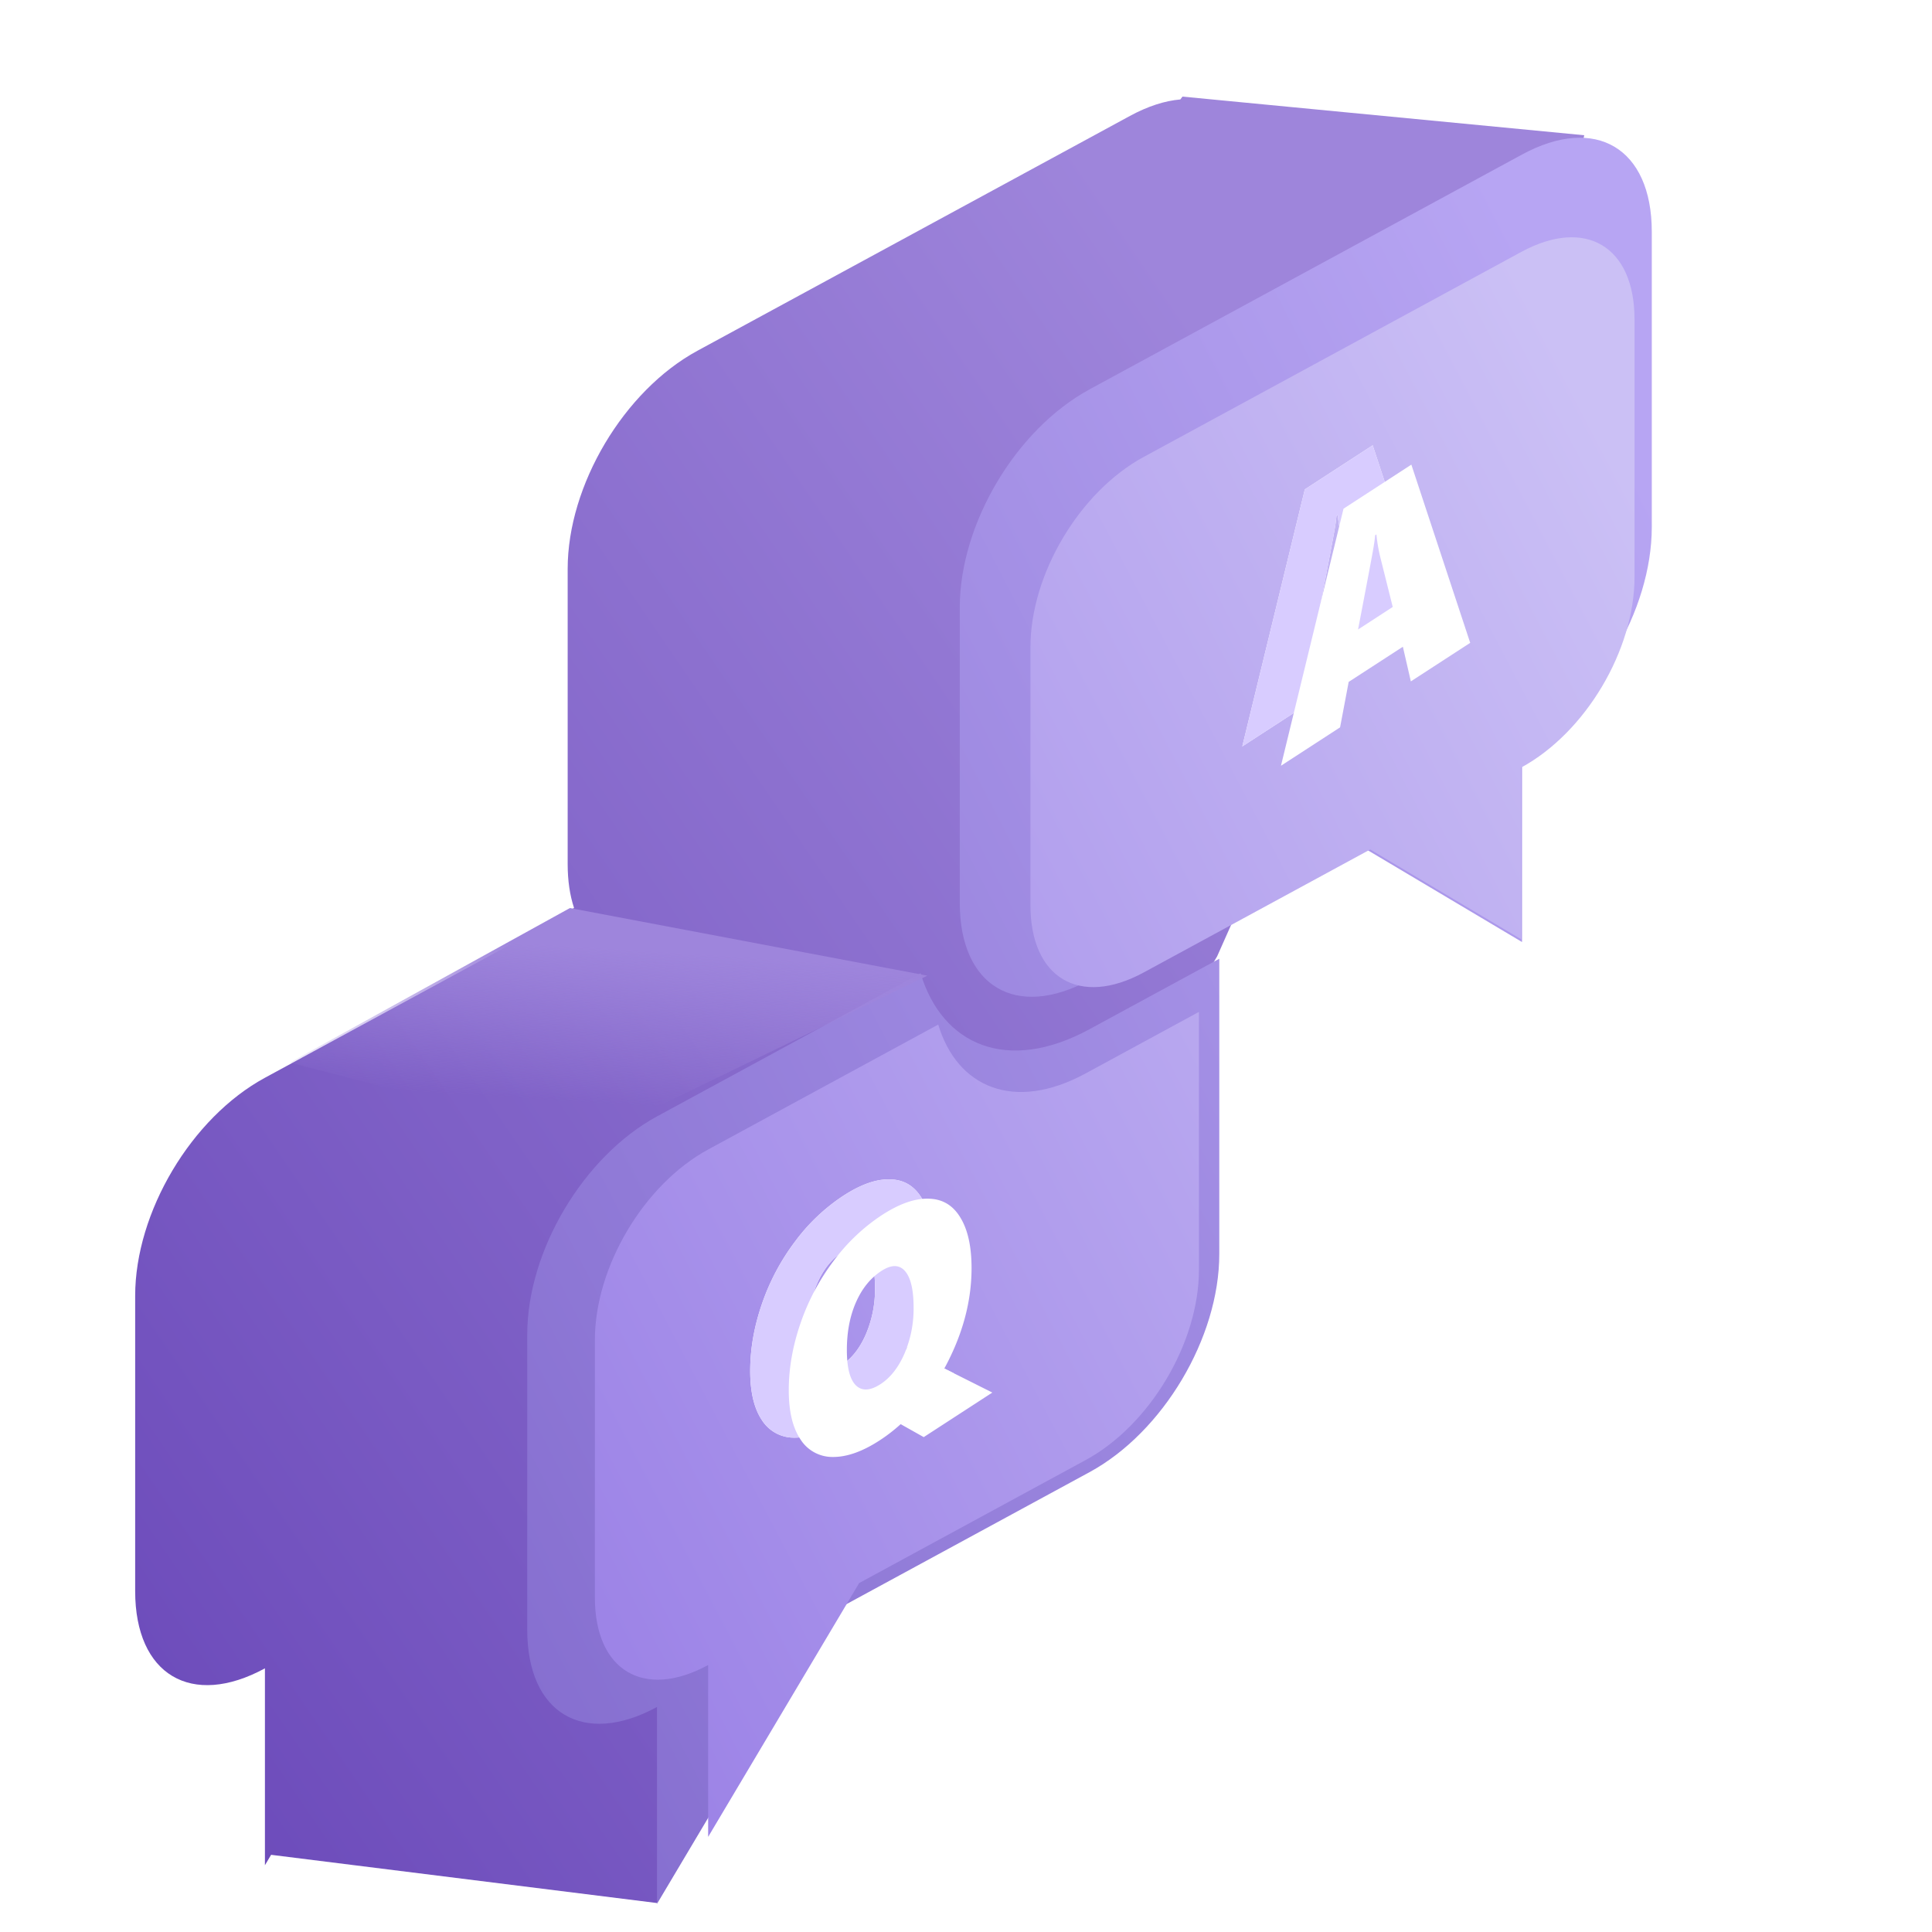
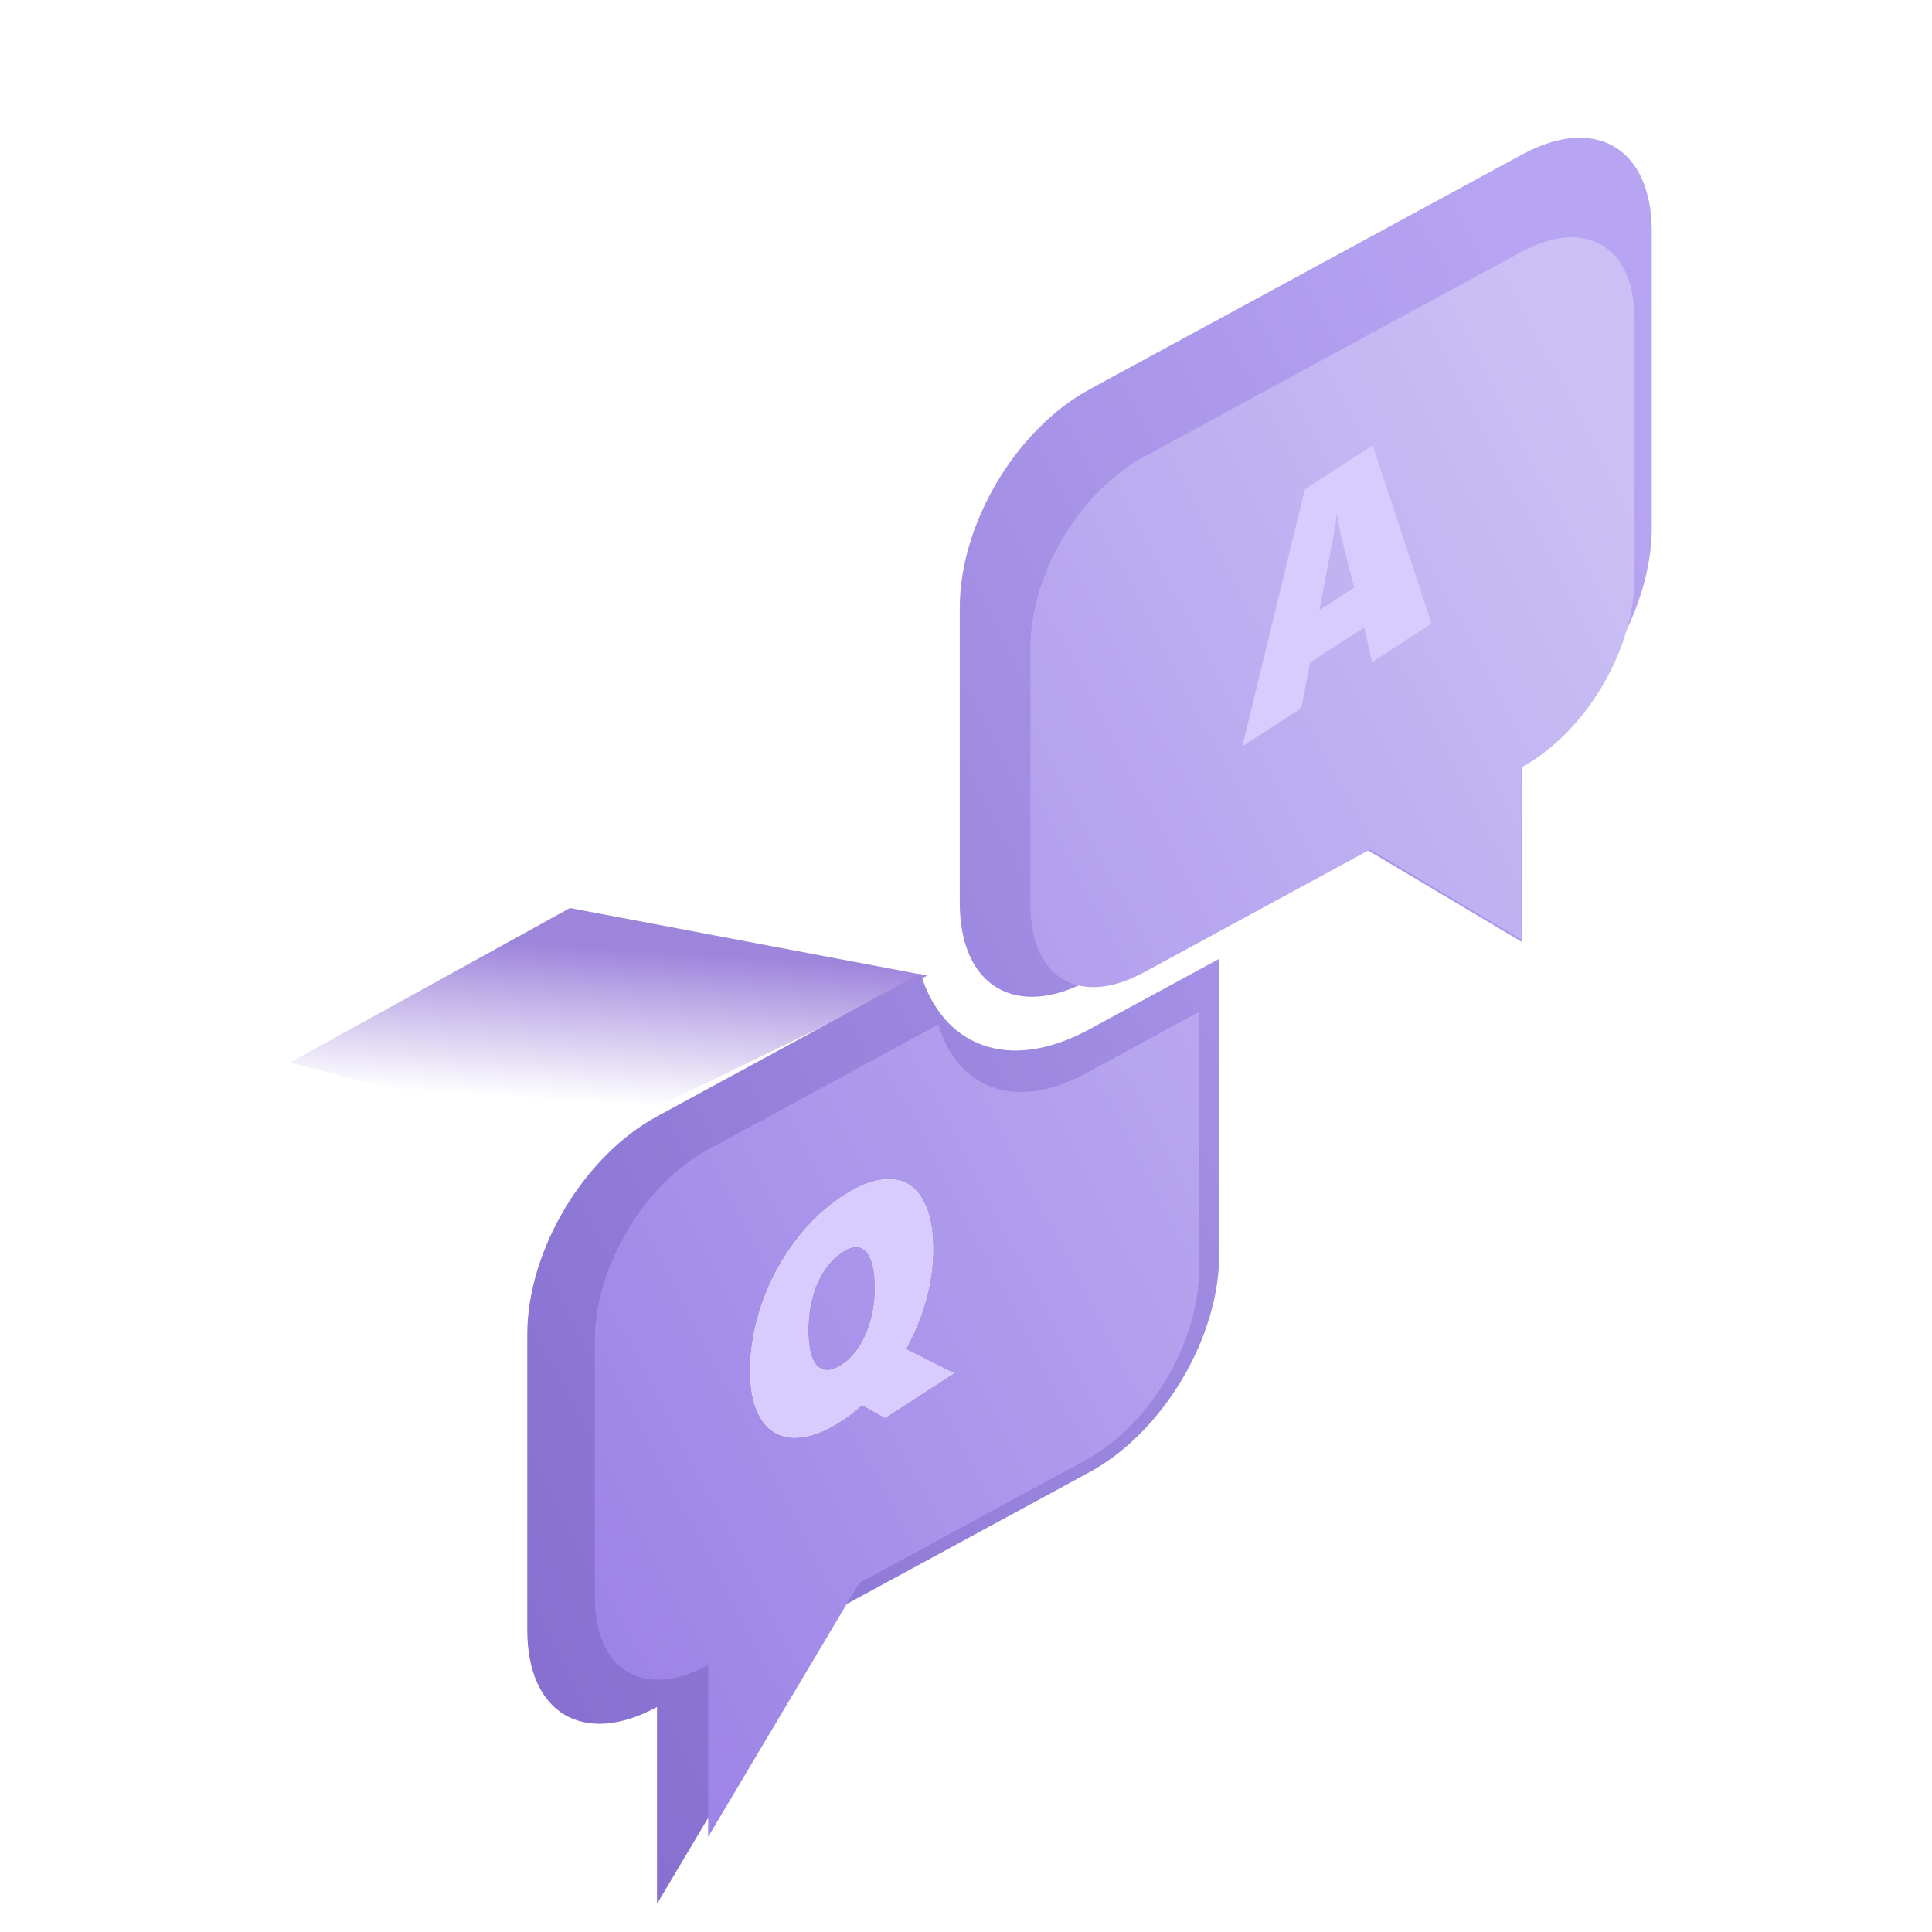
<svg xmlns="http://www.w3.org/2000/svg" width="80" height="80" fill="none">
  <mask id="a" width="80" height="80" x="0" y="0" maskUnits="userSpaceOnUse" style="mask-type:alpha">
    <path fill="#C4C4C4" d="M0 0h80v80H0z" />
  </mask>
  <g mask="url(#a)">
-     <path fill="url(#b)" fill-rule="evenodd" d="M65.6 5.6 48.964 4l-.089.118c-.636.054-1.34.277-2.086.682l-17.91 9.724c-3.044 1.653-5.373 5.567-5.373 9.031v12.228c0 .688.092 1.293.263 1.81l-.005.007-1.874 1.124-.006-.022-10.914 5.926c-3.045 1.653-5.373 5.566-5.373 9.03v12.228c0 3.465 2.328 4.85 5.373 3.197v8.152l.256-.431L27.199 78.8l23.2-39.2 3.2-7.2L62 22l3.6-16.4Z" clip-rule="evenodd" />
    <path fill="url(#c)" d="M45.115 16.124c-3.045 1.653-5.373 5.567-5.373 9.031v12.228c0 3.464 2.328 4.85 5.373 3.196l10.745-5.834 7.164 4.262v-8.152c3.045-1.653 5.373-5.567 5.373-9.03V9.595c0-3.464-2.328-4.85-5.373-3.196l-17.91 9.724Zm-17.91 30.104c-3.045 1.653-5.373 5.566-5.373 9.03v12.228c0 3.465 2.328 4.85 5.373 3.197v8.151l7.164-12.04 10.746-5.835c3.044-1.654 5.373-5.567 5.373-9.031V39.7l-5.373 2.917c-3.403 1.848-6.1.663-6.996-2.315l-10.914 5.926Z" />
    <g filter="url(#d)">
      <path fill="url(#e)" d="M47.358 18.92c-2.658 1.444-4.69 4.86-4.69 7.884v10.674c0 3.024 2.032 4.233 4.69 2.79l9.38-5.093 6.254 3.72V31.78c2.657-1.443 4.69-4.859 4.69-7.883V13.222c0-3.024-2.033-4.233-4.69-2.79l-15.634 8.489Z" />
    </g>
    <g filter="url(#f)">
      <path fill="url(#g)" d="M29.323 47.598c-2.658 1.443-4.69 4.86-4.69 7.884v10.673c0 3.025 2.032 4.234 4.69 2.79v7.116l6.253-10.51 9.38-5.094c2.658-1.443 4.69-4.859 4.69-7.883V41.9l-4.69 2.547c-2.97 1.612-5.324.578-6.106-2.022l-9.527 5.173Z" />
    </g>
    <path fill="#fff" d="M38.633 51.71c0 1.387-.376 2.772-1.127 4.156l1.986.997-2.84 1.845-.955-.536c-.28.252-.57.477-.875.674-.706.459-1.349.687-1.929.684a1.565 1.565 0 0 1-1.347-.731c-.322-.483-.482-1.16-.482-2.03 0-.913.162-1.84.487-2.78a9.267 9.267 0 0 1 1.368-2.576 7.87 7.87 0 0 1 2.003-1.9c.72-.468 1.363-.694 1.929-.678.57.01 1.008.268 1.315.777.311.502.467 1.201.467 2.097Zm-2.4 1.633c0-.737-.12-1.242-.357-1.512-.238-.27-.563-.272-.975-.005-.451.293-.802.725-1.054 1.297s-.377 1.23-.377 1.977c0 .729.124 1.217.372 1.464.252.245.592.228 1.022-.051.409-.266.74-.686.99-1.262a4.714 4.714 0 0 0 .378-1.908Z" />
    <path fill="url(#h)" d="M38.633 51.71c0 1.387-.376 2.772-1.127 4.156l1.986.997-2.84 1.845-.955-.536c-.28.252-.57.477-.875.674-.706.459-1.349.687-1.929.684a1.565 1.565 0 0 1-1.347-.731c-.322-.483-.482-1.16-.482-2.03 0-.913.162-1.84.487-2.78a9.267 9.267 0 0 1 1.368-2.576 7.87 7.87 0 0 1 2.003-1.9c.72-.468 1.363-.694 1.929-.678.57.01 1.008.268 1.315.777.311.502.467 1.201.467 2.097Zm-2.4 1.633c0-.737-.12-1.242-.357-1.512-.238-.27-.563-.272-.975-.005-.451.293-.802.725-1.054 1.297s-.377 1.23-.377 1.977c0 .729.124 1.217.372 1.464.252.245.592.228 1.022-.051.409-.266.74-.686.99-1.262a4.714 4.714 0 0 0 .378-1.908Z" />
-     <path fill="#fff" d="m56.818 27.415-.33-1.435-2.243 1.456-.357 1.882-2.448 1.59 2.59-10.644 2.81-1.825 2.437 7.38-2.459 1.596Zm-1.425-6.087-.053.035a6.703 6.703 0 0 1-.073.541c-.042.256-.254 1.377-.635 3.362l1.437-.933-.524-2.097a6.693 6.693 0 0 1-.152-.908Z" />
    <path fill="url(#i)" d="m56.818 27.415-.33-1.435-2.243 1.456-.357 1.882-2.448 1.59 2.59-10.644 2.81-1.825 2.437 7.38-2.459 1.596Zm-1.425-6.087-.053.035a6.703 6.703 0 0 1-.073.541c-.042.256-.254 1.377-.635 3.362l1.437-.933-.524-2.097a6.693 6.693 0 0 1-.152-.908Z" />
-     <path fill="#fff" d="M40.23 52.509c0 1.388-.375 2.773-1.127 4.157l1.987.997-2.84 1.845-.955-.537c-.28.253-.571.478-.875.675-.706.459-1.35.687-1.93.684a1.565 1.565 0 0 1-1.346-.731c-.322-.483-.483-1.16-.483-2.03 0-.913.163-1.84.488-2.78a9.265 9.265 0 0 1 1.368-2.576 7.872 7.872 0 0 1 2.002-1.9c.72-.468 1.363-.694 1.93-.678.569.01 1.007.268 1.315.777.31.502.466 1.201.466 2.097Zm-2.4 1.634c0-.737-.12-1.242-.357-1.512s-.562-.272-.975-.005c-.45.293-.802.725-1.053 1.297-.252.572-.378 1.23-.378 1.977 0 .729.124 1.217.373 1.464.251.245.592.228 1.022-.051.408-.266.739-.687.99-1.262a4.714 4.714 0 0 0 .378-1.908ZM58.42 28.215l-.33-1.435-2.244 1.456-.356 1.882-2.448 1.59 2.59-10.644 2.809-1.825 2.437 7.38-2.458 1.596Zm-1.426-6.086-.052.034a6.656 6.656 0 0 1-.074.541c-.042.256-.253 1.377-.634 3.362l1.436-.933-.524-2.097a6.73 6.73 0 0 1-.152-.907Z" />
    <path fill="url(#j)" d="m38.4 40.4-14.8-2.8L12 44l12.4 3.2 14-6.8Z" />
  </g>
  <defs>
    <linearGradient id="b" x1="36.129" x2="-20.224" y1="-6.452" y2="32.06" gradientUnits="userSpaceOnUse">
      <stop stop-color="#9E85DB" />
      <stop offset="1" stop-color="#6D4CBB" />
    </linearGradient>
    <linearGradient id="c" x1="55.868" x2="-1.119" y1="-3.962" y2="25.497" gradientUnits="userSpaceOnUse">
      <stop stop-color="#B7A5F3" />
      <stop offset="1" stop-color="#866FD0" />
    </linearGradient>
    <linearGradient id="e" x1="58.257" x2="8.471" y1="2.279" y2="28.333" gradientUnits="userSpaceOnUse">
      <stop stop-color="#CBC0F5" />
      <stop offset="1" stop-color="#9D84E7" />
    </linearGradient>
    <linearGradient id="g" x1="55.856" x2="6.069" y1="4.679" y2="30.733" gradientUnits="userSpaceOnUse">
      <stop stop-color="#CBC0F5" />
      <stop offset="1" stop-color="#9D84E7" />
    </linearGradient>
    <linearGradient id="h" x1="36.361" x2="23.406" y1="36.285" y2="40.5" gradientUnits="userSpaceOnUse">
      <stop stop-color="#D8CCFF" />
      <stop offset="1" stop-color="#D8CCFF" />
      <stop offset="1" stop-color="#CDCCF1" />
    </linearGradient>
    <linearGradient id="i" x1="56.9" x2="43.945" y1="5.957" y2="10.172" gradientUnits="userSpaceOnUse">
      <stop stop-color="#D8CCFF" />
      <stop offset="1" stop-color="#D8CCFF" />
      <stop offset="1" stop-color="#CDCCF1" />
    </linearGradient>
    <linearGradient id="j" x1="30.4" x2="30" y1="39.6" y2="46" gradientUnits="userSpaceOnUse">
      <stop stop-color="#9E85DC" />
      <stop offset="1" stop-color="#9E85DC" stop-opacity="0" />
    </linearGradient>
    <filter id="d" width="34.616" height="40.65" x="37.868" y="5.025" color-interpolation-filters="sRGB" filterUnits="userSpaceOnUse">
      <feFlood flood-opacity="0" result="BackgroundImageFix" />
      <feColorMatrix in="SourceAlpha" result="hardAlpha" values="0 0 0 0 0 0 0 0 0 0 0 0 0 0 0 0 0 0 127 0" />
      <feOffset />
      <feGaussianBlur stdDeviation="2.4" />
      <feColorMatrix values="0 0 0 0 0.459 0 0 0 0 0.333 0 0 0 0 0.753 0 0 0 0.28 0" />
      <feBlend in2="BackgroundImageFix" result="effect1_dropShadow_1389_365" />
      <feBlend in="SourceGraphic" in2="effect1_dropShadow_1389_365" result="shape" />
    </filter>
    <filter id="f" width="34.616" height="43.761" x="19.833" y="37.1" color-interpolation-filters="sRGB" filterUnits="userSpaceOnUse">
      <feFlood flood-opacity="0" result="BackgroundImageFix" />
      <feColorMatrix in="SourceAlpha" result="hardAlpha" values="0 0 0 0 0 0 0 0 0 0 0 0 0 0 0 0 0 0 127 0" />
      <feOffset />
      <feGaussianBlur stdDeviation="2.4" />
      <feColorMatrix values="0 0 0 0 0.459 0 0 0 0 0.333 0 0 0 0 0.753 0 0 0 0.28 0" />
      <feBlend in2="BackgroundImageFix" result="effect1_dropShadow_1389_365" />
      <feBlend in="SourceGraphic" in2="effect1_dropShadow_1389_365" result="shape" />
    </filter>
  </defs>
</svg>